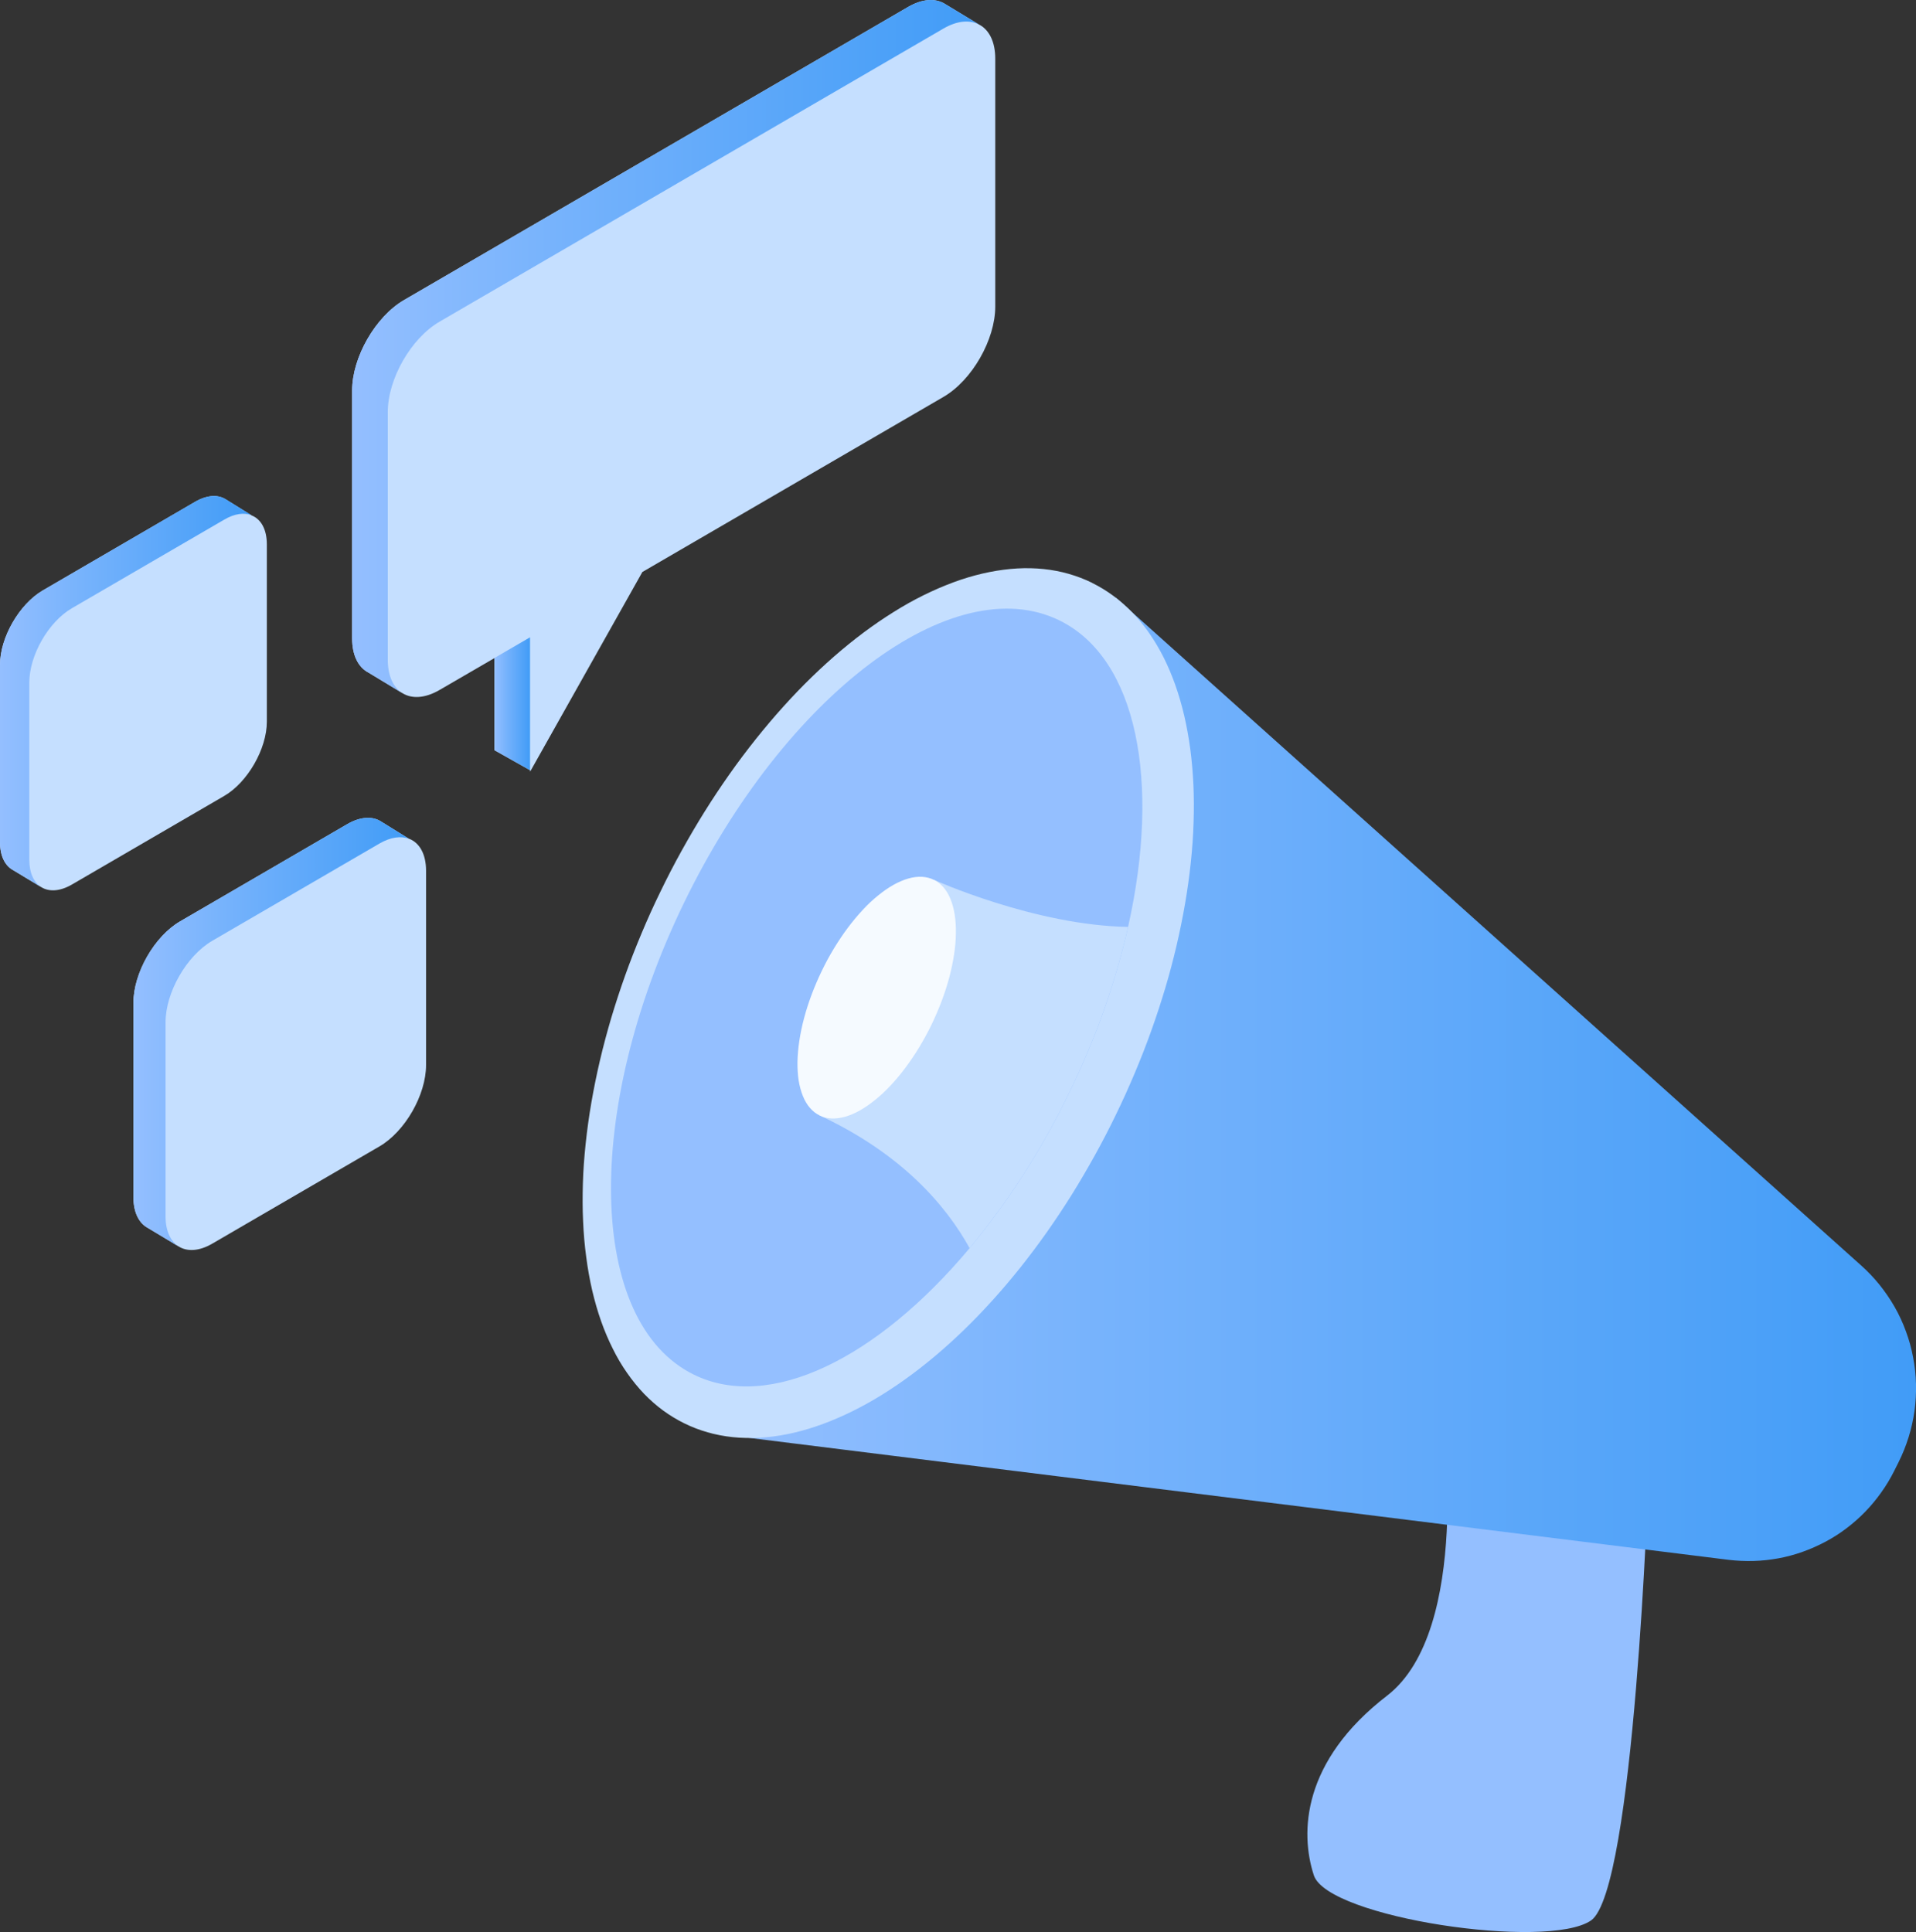
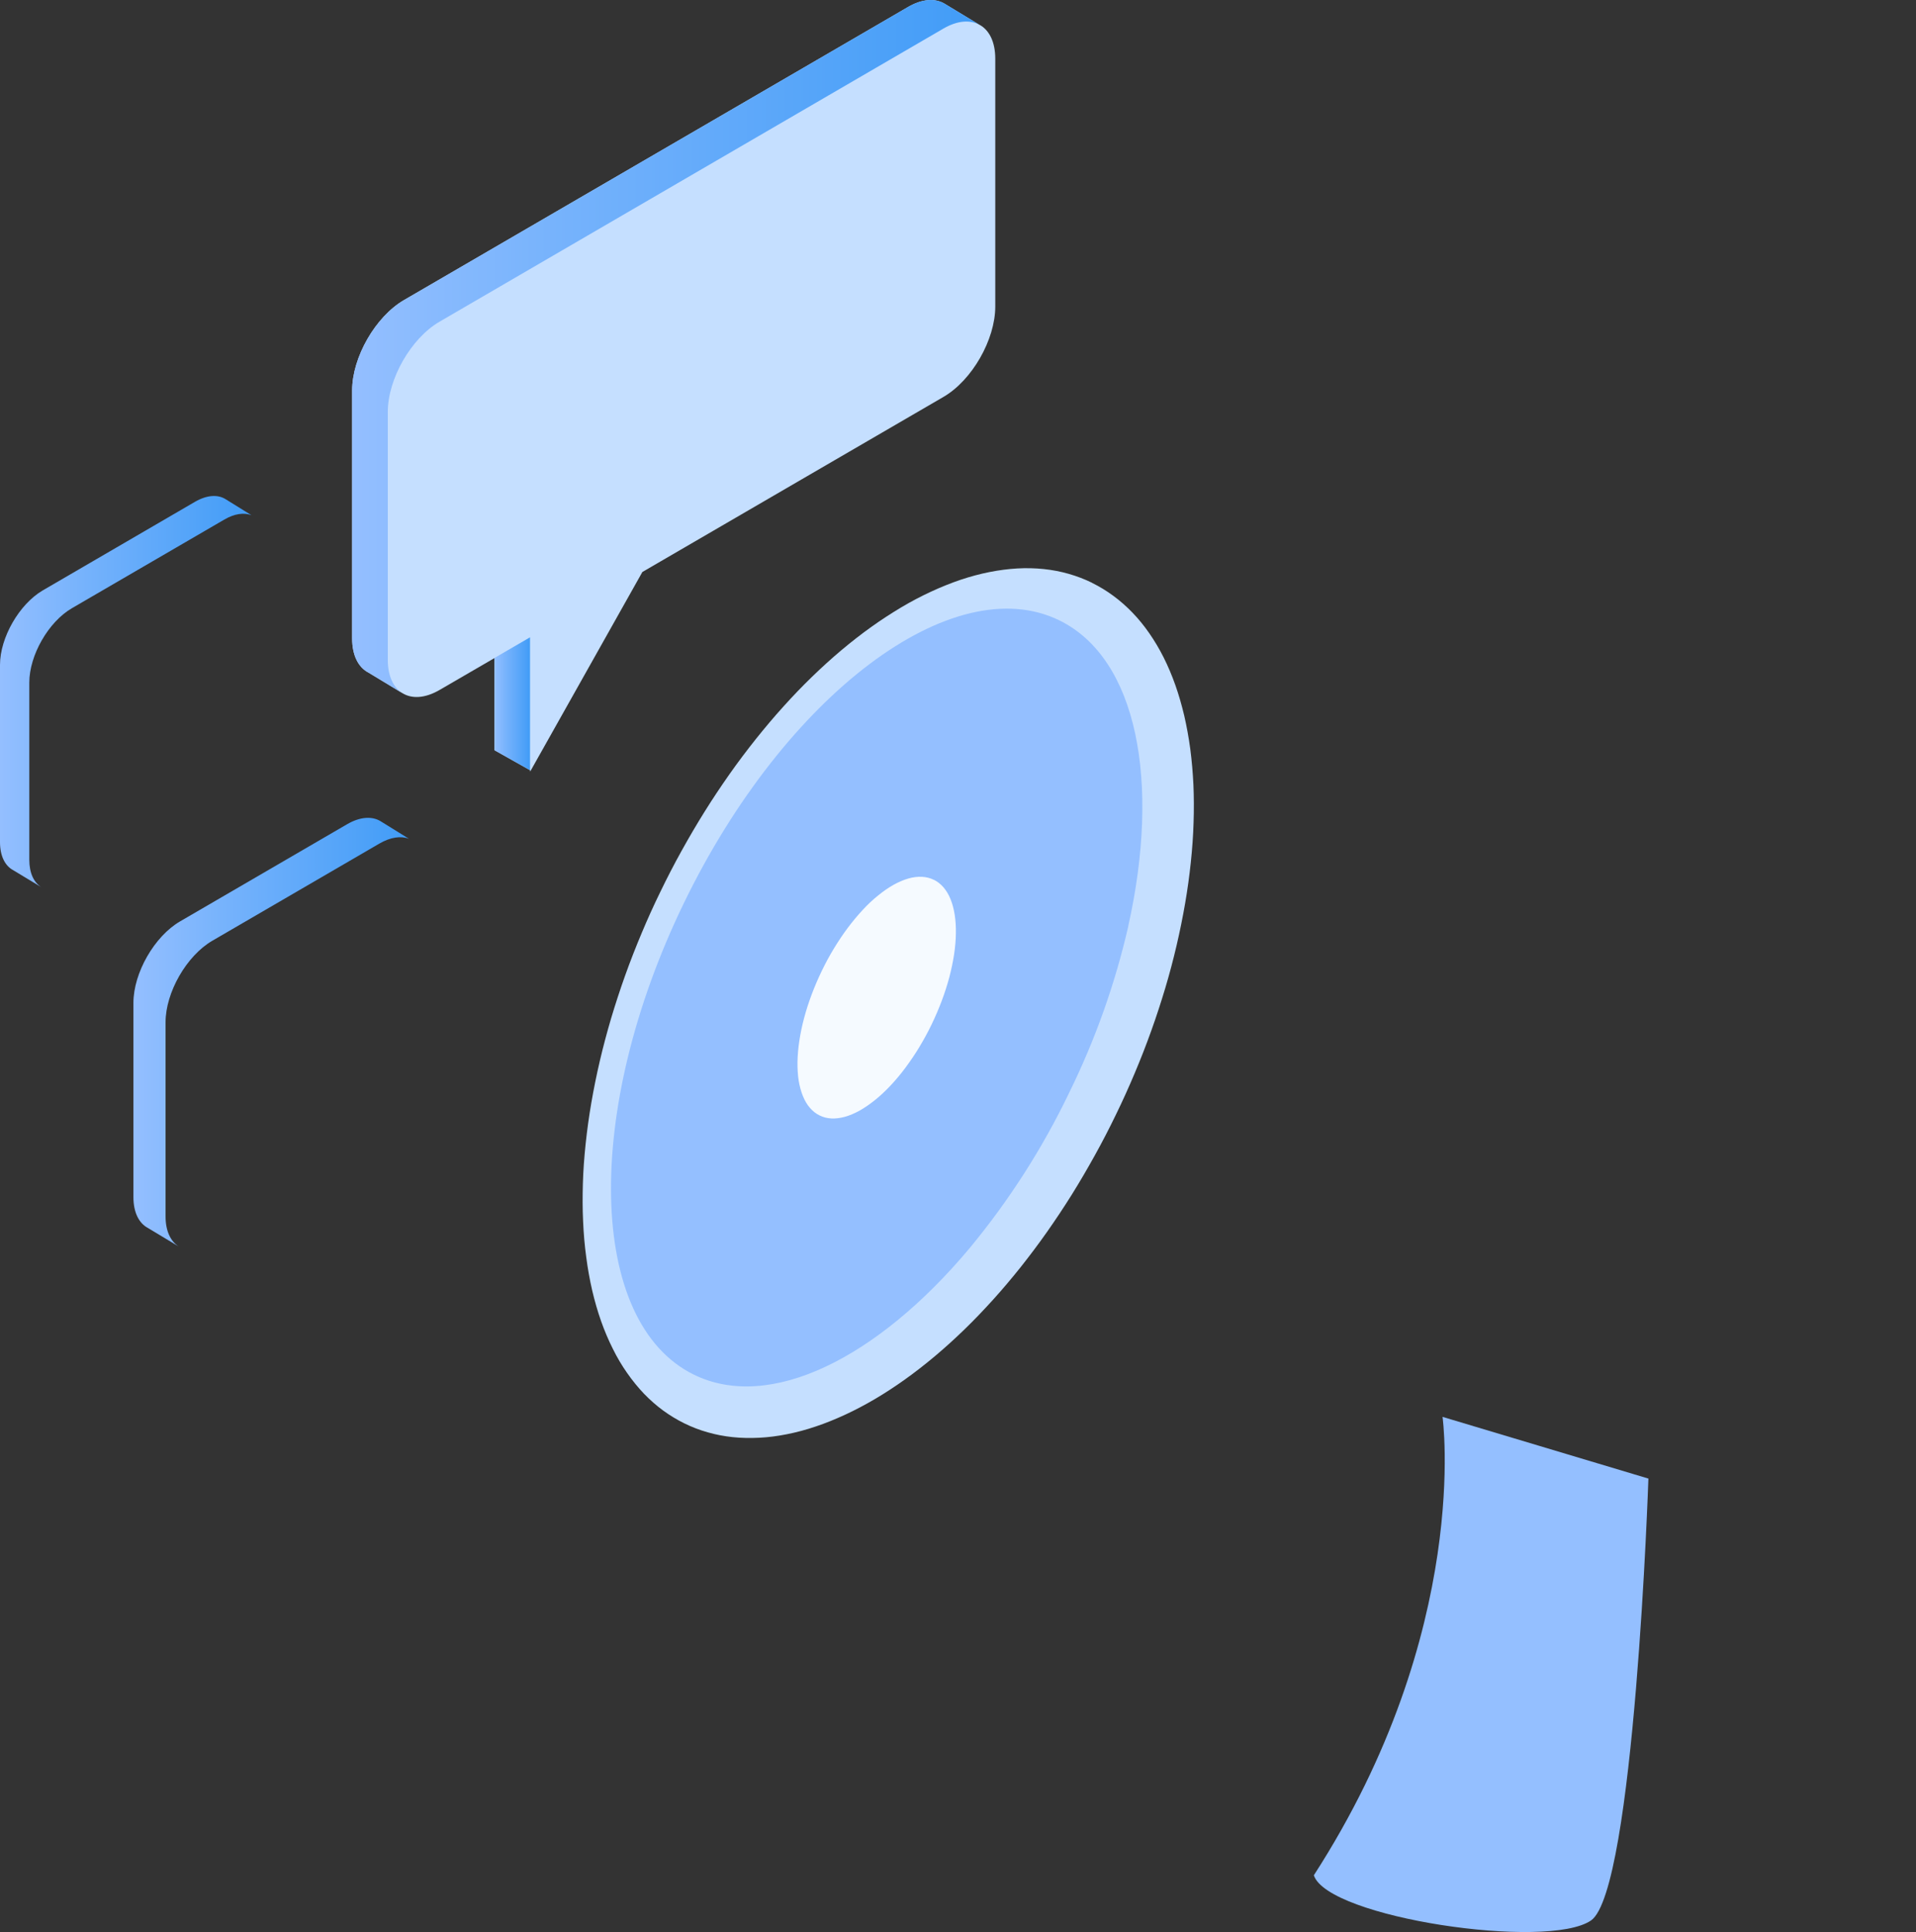
<svg xmlns="http://www.w3.org/2000/svg" width="238" height="240" viewBox="0 0 238 240" fill="none">
  <rect x="0" y="0" width="238" height="240" fill="#333333" stroke="none" />
  <g clip-path="url(#clip0_1072_12156)">
-     <path d="M204.76 183.663C204.76 183.663 203.033 234.863 197.629 238.568C192.225 242.274 164.928 238.231 163.201 232.954C161.474 227.677 161.725 218.788 172.3 210.639C182.866 202.489 179.189 176.009 179.189 176.009L204.76 183.672V183.663Z" fill="#94BFFF" />
-     <path d="M138.605 74.245L231.157 157.174C231.993 157.913 232.754 158.718 233.46 159.588C234.156 160.458 234.787 161.375 235.345 162.348C235.902 163.321 236.366 164.332 236.747 165.38C237.137 166.428 237.434 167.504 237.638 168.599C237.851 169.703 237.972 170.807 238 171.93C238.028 173.043 237.963 174.166 237.814 175.27C237.656 176.383 237.415 177.469 237.081 178.535C236.747 179.602 236.338 180.631 235.837 181.633L235.289 182.727C234.825 183.654 234.286 184.552 233.683 185.394C233.079 186.245 232.42 187.041 231.696 187.789C230.971 188.538 230.191 189.221 229.365 189.848C228.539 190.475 227.666 191.036 226.747 191.523C225.828 192.009 224.88 192.43 223.906 192.776C222.931 193.123 221.928 193.394 220.907 193.581C219.885 193.768 218.855 193.881 217.824 193.909C216.784 193.937 215.753 193.89 214.723 193.768L88.262 178.021L138.624 74.236L138.605 74.245Z" fill="url(#paint0_linear_1072_12156)" />
+     <path d="M204.76 183.663C204.76 183.663 203.033 234.863 197.629 238.568C192.225 242.274 164.928 238.231 163.201 232.954C182.866 202.489 179.189 176.009 179.189 176.009L204.76 183.672V183.663Z" fill="#94BFFF" />
    <path d="M135.643 72.402C136.572 72.861 137.454 73.394 138.289 74.012C139.134 74.629 139.924 75.331 140.676 76.108C141.428 76.884 142.124 77.745 142.765 78.671C143.415 79.607 144.009 80.608 144.547 81.675C145.086 82.751 145.569 83.892 145.996 85.099C146.423 86.306 146.785 87.57 147.101 88.898C147.407 90.227 147.658 91.612 147.853 93.043C148.039 94.484 148.169 95.963 148.243 97.497C148.308 99.031 148.317 100.594 148.261 102.203C148.215 103.813 148.094 105.46 147.918 107.134C147.741 108.809 147.509 110.503 147.212 112.224C146.915 113.946 146.562 115.686 146.154 117.436C145.745 119.186 145.281 120.954 144.752 122.723C144.222 124.491 143.647 126.26 143.015 128.019C142.384 129.787 141.697 131.546 140.963 133.286C140.23 135.027 139.45 136.758 138.614 138.47C137.788 140.182 136.915 141.867 135.996 143.523C135.077 145.179 134.13 146.807 133.136 148.398C132.143 149.988 131.112 151.532 130.054 153.039C128.995 154.545 127.9 155.995 126.785 157.408C125.662 158.812 124.52 160.168 123.35 161.46C122.18 162.751 121.001 163.986 119.794 165.155C118.587 166.325 117.37 167.429 116.145 168.458C114.919 169.488 113.684 170.451 112.44 171.34C111.196 172.229 109.952 173.043 108.717 173.773C107.473 174.503 106.238 175.158 105.003 175.729C103.768 176.299 102.552 176.795 101.345 177.198C100.138 177.609 98.949 177.927 97.77 178.161C96.6 178.395 95.449 178.545 94.316 178.601C93.183 178.657 92.088 178.639 91.02 178.526C89.952 178.414 88.912 178.217 87.909 177.927C86.907 177.647 85.941 177.272 85.022 176.823C84.093 176.365 83.211 175.831 82.366 175.214C81.522 174.596 80.732 173.895 79.98 173.118C79.237 172.332 78.541 171.481 77.891 170.545C77.241 169.619 76.647 168.617 76.118 167.541C75.579 166.465 75.096 165.333 74.669 164.126C74.242 162.919 73.88 161.656 73.564 160.318C73.258 158.989 73.007 157.605 72.822 156.173C72.626 154.741 72.497 153.254 72.432 151.729C72.357 150.194 72.357 148.631 72.404 147.013C72.45 145.394 72.571 143.757 72.747 142.091C72.924 140.416 73.156 138.713 73.453 136.992C73.75 135.27 74.103 133.53 74.511 131.78C74.92 130.03 75.393 128.262 75.913 126.493C76.443 124.725 77.018 122.957 77.65 121.188C78.281 119.42 78.968 117.67 79.702 115.92C80.435 114.171 81.215 112.44 82.051 110.737C82.877 109.024 83.75 107.34 84.669 105.684C85.588 104.028 86.535 102.409 87.529 100.819C88.522 99.228 89.553 97.684 90.611 96.178C91.67 94.671 92.766 93.221 93.889 91.808C95.012 90.405 96.154 89.048 97.324 87.757C98.494 86.456 99.674 85.23 100.881 84.061C102.088 82.891 103.304 81.787 104.529 80.758C105.755 79.729 106.99 78.765 108.234 77.876C109.478 76.987 110.723 76.182 111.957 75.443C113.202 74.704 114.436 74.058 115.671 73.488C116.906 72.917 118.123 72.43 119.33 72.019C120.537 71.616 121.725 71.298 122.904 71.064C124.083 70.83 125.226 70.681 126.358 70.615C127.491 70.55 128.587 70.578 129.654 70.69C130.722 70.802 131.762 70.999 132.765 71.289C133.768 71.579 134.733 71.944 135.662 72.402H135.643Z" fill="#C5DFFF" />
    <path d="M140.137 115.134C138.494 122.264 136.061 129.104 132.848 135.663C129.506 142.634 125.365 149.099 120.444 155.05C109.005 168.711 95.635 175.401 86.183 170.76C72.97 164.276 72.404 138.049 84.957 112.168C97.51 86.297 118.373 70.578 131.604 77.071C141.27 81.815 144.176 97.132 140.128 115.134H140.137Z" fill="#94BFFF" />
-     <path d="M140.137 115.134C138.494 122.264 136.061 129.104 132.848 135.663C129.506 142.634 125.365 149.099 120.444 155.05C117.528 149.773 112.05 143.336 101.79 138.554L115.987 109.286C115.987 109.286 128.512 114.957 140.137 115.144V115.134Z" fill="#C5DFFF" />
    <path d="M115.996 109.286C116.442 109.502 116.841 109.82 117.194 110.222C117.538 110.624 117.835 111.111 118.067 111.682C118.299 112.253 118.475 112.898 118.587 113.609C118.698 114.33 118.754 115.106 118.735 115.939C118.726 116.772 118.652 117.651 118.513 118.568C118.373 119.495 118.169 120.44 117.918 121.413C117.658 122.386 117.343 123.359 116.971 124.351C116.6 125.333 116.182 126.306 115.718 127.27C115.254 128.234 114.743 129.16 114.204 130.058C113.666 130.957 113.081 131.808 112.487 132.613C111.892 133.417 111.27 134.157 110.63 134.84C109.989 135.523 109.348 136.122 108.708 136.636C108.058 137.16 107.417 137.6 106.795 137.955C106.164 138.302 105.551 138.564 104.957 138.732C104.362 138.891 103.805 138.966 103.276 138.938C102.747 138.91 102.255 138.788 101.809 138.564C101.354 138.348 100.964 138.03 100.611 137.628C100.258 137.226 99.971 136.739 99.739 136.168C99.506 135.598 99.33 134.952 99.209 134.241C99.098 133.53 99.051 132.753 99.061 131.911C99.079 131.078 99.153 130.199 99.293 129.282C99.432 128.365 99.627 127.42 99.887 126.447C100.147 125.474 100.463 124.501 100.834 123.509C101.205 122.526 101.623 121.553 102.088 120.589C102.552 119.626 103.053 118.699 103.601 117.801C104.149 116.903 104.715 116.051 105.319 115.247C105.922 114.442 106.544 113.703 107.176 113.02C107.807 112.337 108.448 111.738 109.098 111.223C109.738 110.699 110.379 110.26 111.01 109.904C111.642 109.558 112.255 109.296 112.849 109.127C113.443 108.959 114 108.893 114.529 108.922C115.059 108.95 115.551 109.071 115.996 109.296V109.286Z" fill="#F5FAFF" />
    <path d="M121.614 3.05L117.315 0.449C116.145 -0.243 114.529 -0.15 112.756 0.889L50.166 37.286C46.638 39.345 43.741 44.388 43.741 48.505V79.289C43.741 81.432 44.521 82.91 45.775 83.555L50.008 86.119C51.178 86.83 52.803 86.755 54.605 85.708L61.42 81.75V93.193L65.849 95.682V95.86L79.794 71.055L117.203 49.301C120.741 47.242 123.629 42.199 123.629 38.082V7.289C123.629 5.165 122.858 3.696 121.623 3.05H121.614Z" fill="#C5DFFF" />
    <path d="M48.17 81.965V51.181C48.17 47.064 51.058 42.021 54.595 39.963L117.194 3.546C118.903 2.554 120.462 2.442 121.614 3.05L117.315 0.449C116.145 -0.243 114.529 -0.15 112.756 0.889L50.166 37.286C46.638 39.345 43.741 44.388 43.741 48.505V79.289C43.741 81.432 44.521 82.91 45.775 83.556L50.008 86.119C48.876 85.427 48.17 83.995 48.17 81.965Z" fill="url(#paint1_linear_1072_12156)" />
    <path d="M65.839 79.167L61.41 81.74V93.184L65.839 95.673V79.158V79.167Z" fill="url(#paint2_linear_1072_12156)" />
-     <path d="M50.816 104.206L47.325 102.045C46.267 101.371 44.781 101.427 43.128 102.381L22.377 114.452C19.183 116.304 16.574 120.861 16.574 124.576V148.716C16.574 150.615 17.261 151.944 18.356 152.533L22.2 154.845C23.259 155.5 24.735 155.443 26.369 154.489L47.121 142.419C50.315 140.566 52.924 136.009 52.924 132.304V108.164C52.924 106.087 52.107 104.692 50.826 104.197L50.816 104.206Z" fill="#C5DFFF" />
    <path d="M20.566 151.13V126.99C20.566 123.275 23.175 118.728 26.369 116.866L47.121 104.795C48.523 103.981 49.813 103.813 50.816 104.206L47.325 102.045C46.267 101.371 44.781 101.427 43.128 102.381L22.377 114.452C19.183 116.304 16.574 120.861 16.574 124.576V148.716C16.574 150.615 17.261 151.944 18.356 152.533L22.2 154.845C21.197 154.208 20.566 152.926 20.566 151.121V151.13Z" fill="url(#paint3_linear_1072_12156)" />
-     <path d="M31.234 64.009L28.05 62.035C27.084 61.417 25.729 61.474 24.224 62.344L5.302 73.357C2.386 75.059 0 79.205 0 82.592V104.608C0 106.339 0.631 107.555 1.625 108.089L5.125 110.203C6.091 110.802 7.437 110.746 8.923 109.885L27.855 98.872C30.761 97.179 33.147 93.024 33.147 89.647V67.63C33.147 65.731 32.404 64.468 31.234 64.019V64.009Z" fill="#C5DFFF" />
    <path d="M3.64 106.807V84.791C3.64 81.403 6.017 77.249 8.932 75.555L27.864 64.543C29.145 63.794 30.315 63.654 31.234 64L28.05 62.026C27.084 61.408 25.729 61.464 24.224 62.334L5.302 73.347C2.386 75.06 0 79.205 0 82.592V104.608C0 106.339 0.631 107.556 1.625 108.089L5.125 110.203C4.206 109.623 3.64 108.454 3.64 106.807Z" fill="url(#paint4_linear_1072_12156)" />
  </g>
  <defs>
    <linearGradient id="paint0_linear_1072_12156" x1="88.234" y1="134.082" x2="238" y2="134.082" gradientUnits="userSpaceOnUse">
      <stop stop-color="#94BFFF" />
      <stop offset="0.32" stop-color="#77B3FC" />
      <stop offset="1" stop-color="#419CF7" />
    </linearGradient>
    <linearGradient id="paint1_linear_1072_12156" x1="43.741" y1="43.06" x2="121.614" y2="43.06" gradientUnits="userSpaceOnUse">
      <stop stop-color="#94BFFF" />
      <stop offset="0.32" stop-color="#77B3FC" />
      <stop offset="1" stop-color="#419CF7" />
    </linearGradient>
    <linearGradient id="paint2_linear_1072_12156" x1="61.41" y1="87.429" x2="65.839" y2="87.429" gradientUnits="userSpaceOnUse">
      <stop stop-color="#94BFFF" />
      <stop offset="0.32" stop-color="#77B3FC" />
      <stop offset="1" stop-color="#419CF7" />
    </linearGradient>
    <linearGradient id="paint3_linear_1072_12156" x1="16.574" y1="128.234" x2="50.816" y2="128.234" gradientUnits="userSpaceOnUse">
      <stop stop-color="#94BFFF" />
      <stop offset="0.32" stop-color="#77B3FC" />
      <stop offset="1" stop-color="#419CF7" />
    </linearGradient>
    <linearGradient id="paint4_linear_1072_12156" x1="0" y1="85.923" x2="31.234" y2="85.923" gradientUnits="userSpaceOnUse">
      <stop stop-color="#94BFFF" />
      <stop offset="0.32" stop-color="#77B3FC" />
      <stop offset="1" stop-color="#419CF7" />
    </linearGradient>
    <clipPath id="clip0_1072_12156">
      <rect width="238" height="240" fill="white" />
    </clipPath>
  </defs>
</svg>